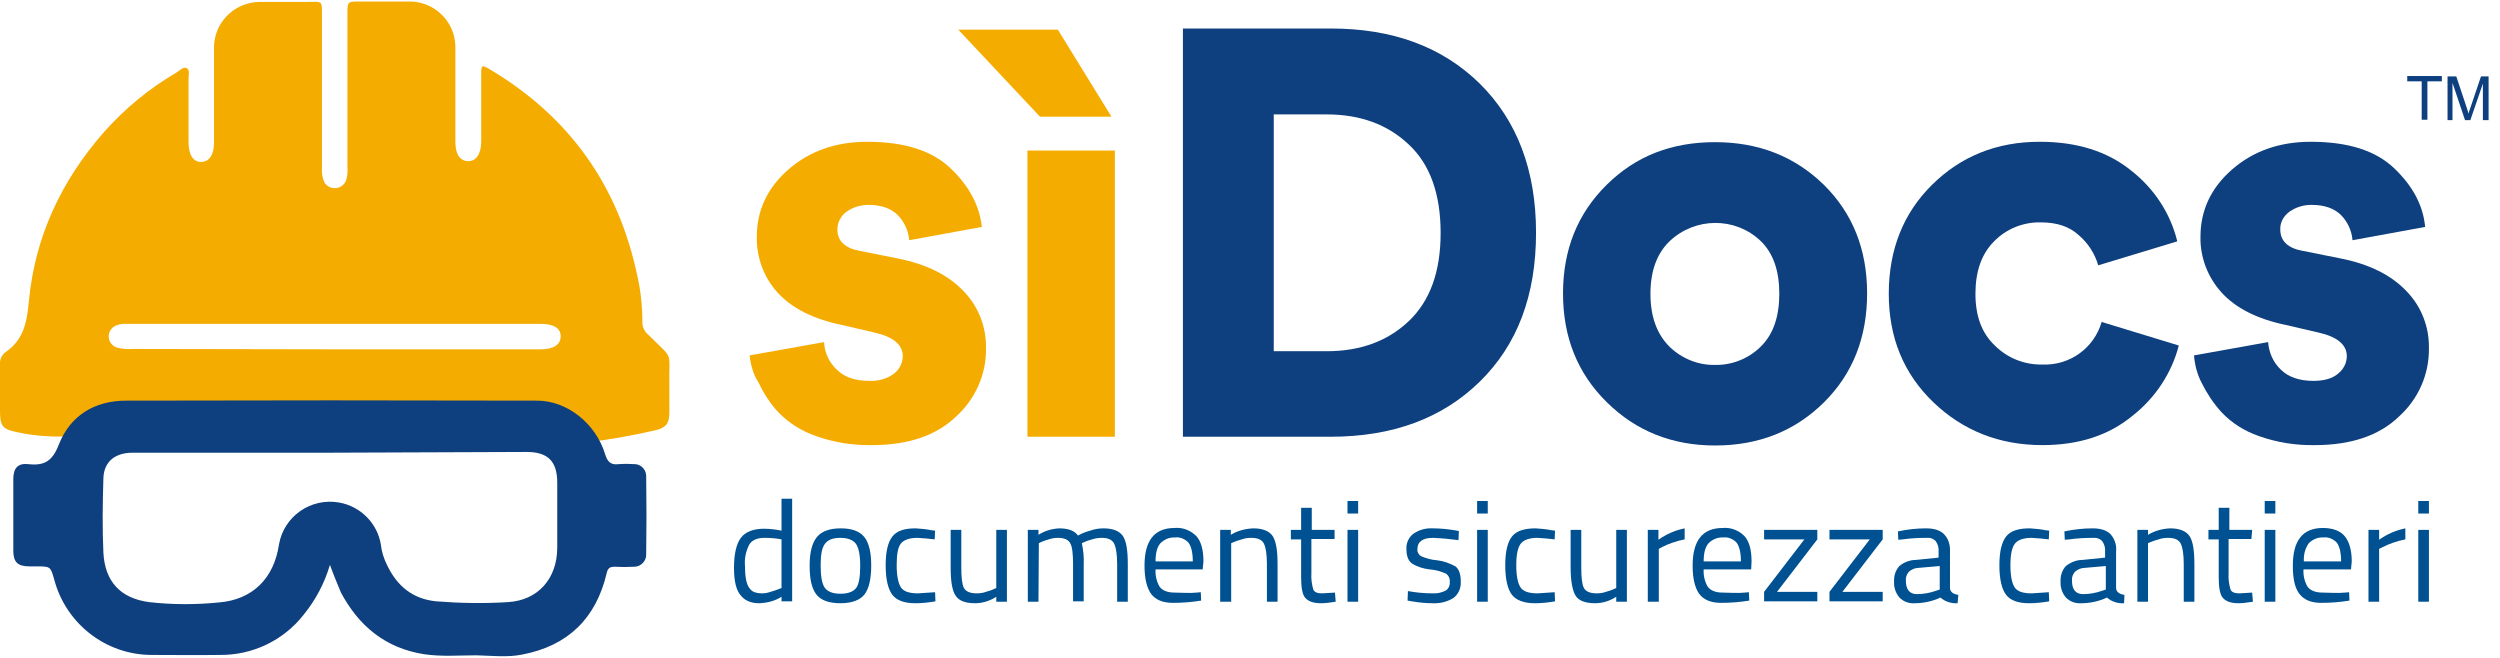
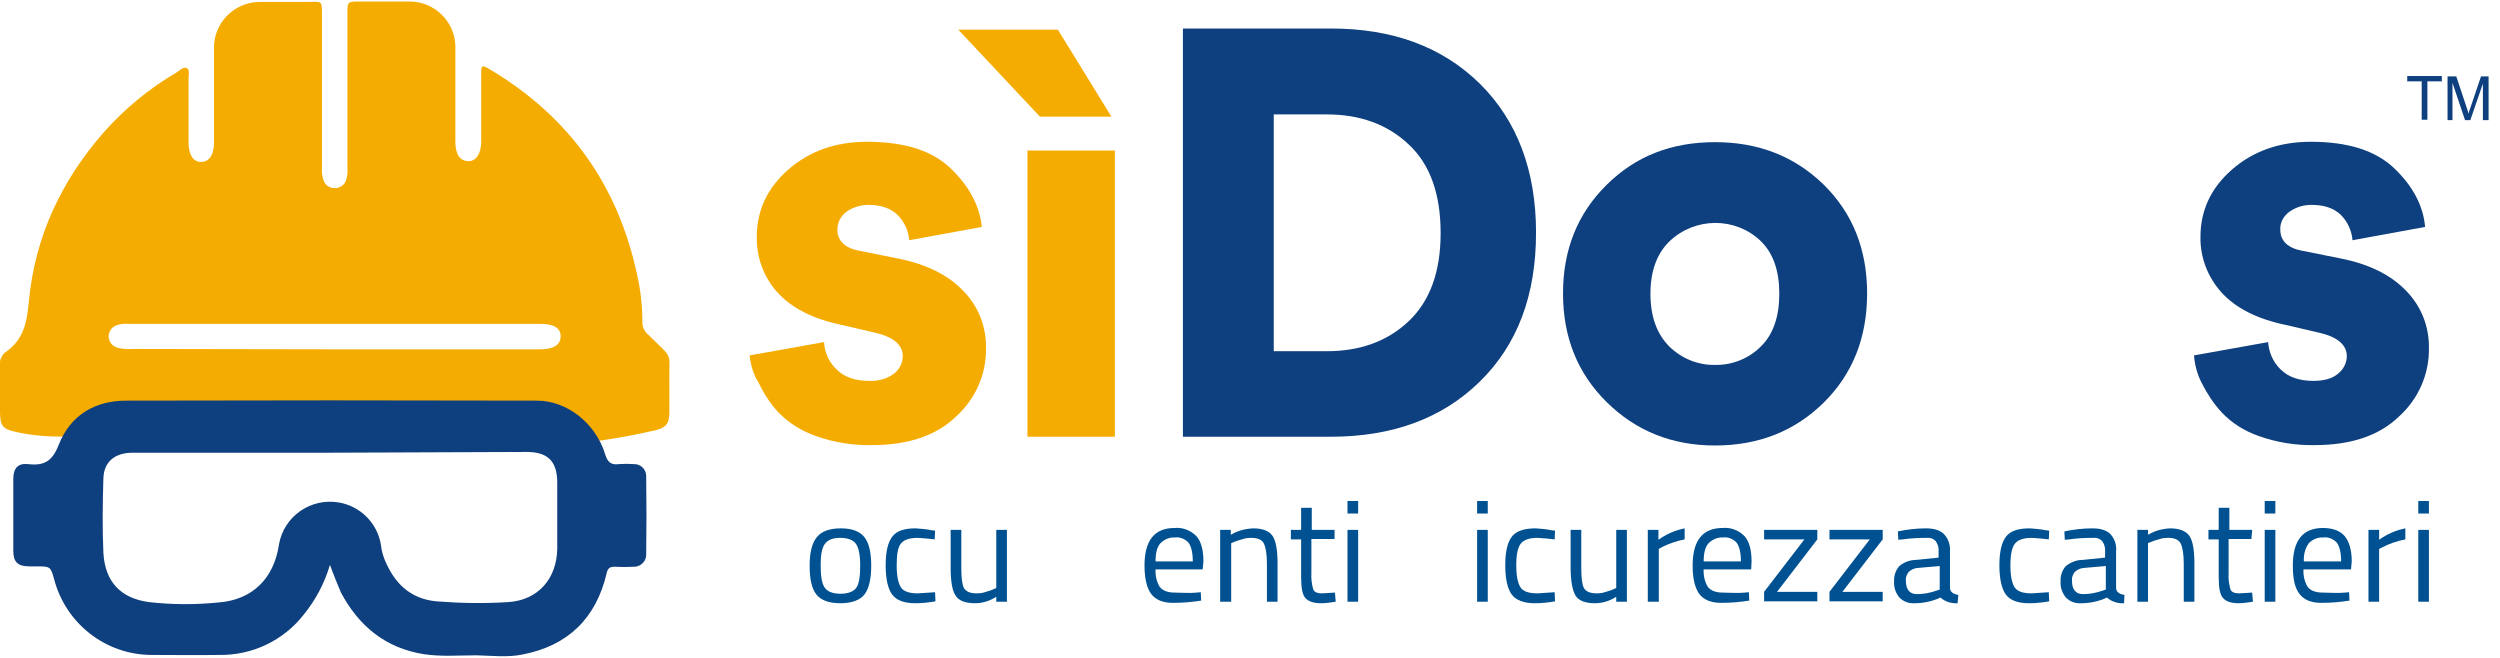
<svg xmlns="http://www.w3.org/2000/svg" version="1.1" id="Livello_1" x="0px" y="0px" viewBox="0 0 657.7 173.2" style="enable-background:new 0 0 657.7 173.2;" xml:space="preserve">
  <style type="text/css">
	.st0{fill:#F5AC00;}
	.st1{fill:#0E3F7E;}
	.st2{fill:#005191;}
</style>
  <title>Risorsa 3</title>
  <g>
    <g id="Livello_1-2">
      <path class="st0" d="M88.1,110c-10.4,0.1-20.3,1.8-30.3,1.3c-17.9-1-35.7,6.3-53.3,2.4C0.6,112.9,0,112.1,0,108s0-7.9,0-11.8    c-0.2-1.4,0.4-2.8,1.5-3.6c4.8-3.3,5.6-8,6.1-13.4c1.6-16.9,8.5-31.6,19.7-44.4c5.5-6.2,11.9-11.5,19.1-15.7    c0.8-0.5,1.8-1.6,2.7-1.2s0.5,1.9,0.5,2.8c0,5.6,0,11.1,0,16.7c0,3.4,1.3,5.3,3.4,5.2s3.3-1.9,3.3-5.1c0-8.2,0-16.4,0-24.6    C56.1,6.2,61.4,0.7,68.1,0.5c0.2,0,0.4,0,0.6,0c4,0,8,0,12.1,0s3.9-0.6,3.9,3.9c0,13.3,0,26.7,0,40c-0.1,1,0.1,2,0.4,3    c0.4,1.3,1.6,2.1,3,2.1c1.4,0,2.6-0.9,3-2.2c0.3-1.1,0.4-2.2,0.3-3.3c0-13.5,0-26.9,0-40.4c0-3.2,0-3.2,3.3-3.2    c4.3,0,8.6,0,12.9,0c6.6-0.1,12.1,5.2,12.2,11.8c0,0.2,0,0.3,0,0.5c0,8.2,0,16.4,0,24.6c0,3.3,1.2,5,3.3,5.1s3.5-1.9,3.5-5.2    c0-5.8,0-11.7,0-17.6c0-2.5,0.1-2.6,2.2-1.4c21,12.5,33.9,30.6,38.9,54.5c0.9,4,1.3,8.1,1.3,12.2c0,1.2,0.6,2.4,1.6,3.2    c6.9,6.9,5.3,3.8,5.5,13.5c0,2.3,0,4.5,0,6.8c0,3-0.8,4.1-3.7,4.8c-6.1,1.4-12.2,2.5-18.3,3.2c-11.1,1.5-22.4-6.2-33.6-5.6    C109.5,111.8,98.6,110.2,88.1,110z M88.2,91.9h54c3.4,0,5.3-1.2,5.3-3.4s-1.8-3.3-5.3-3.3H33.4c-1-0.1-1.9,0.1-2.8,0.4    c-1.3,0.5-2.1,1.8-2,3.1c0.1,1.4,1.1,2.5,2.4,2.8c1.2,0.3,2.5,0.4,3.7,0.3L88.2,91.9z" />
      <path class="st0" d="M197.2,93.5l19.6-3.5c0.1,2.7,1.3,5.3,3.3,7.2c2,2,4.8,3,8.6,3c2.3,0.1,4.6-0.5,6.5-1.9    c1.4-1.1,2.3-2.8,2.3-4.6c0-3-2.5-5.1-7.4-6.2l-8.6-2c-7.7-1.6-13.3-4.5-17-8.6c-3.6-4-5.5-9.2-5.4-14.6c0-7,2.8-12.9,8.3-17.7    s12.4-7.3,20.7-7.3c9.8,0,17.1,2.3,22,7c4.9,4.7,7.6,9.8,8.2,15.4l-19.1,3.5c-0.2-2.5-1.3-4.9-3.1-6.7c-1.8-1.7-4.3-2.6-7.6-2.6    c-2.1,0-4.1,0.6-5.8,1.8c-1.5,1.1-2.4,2.8-2.4,4.7c0,3,2,4.9,5.9,5.6l10,2c7.6,1.5,13.3,4.4,17.3,8.6c3.9,4,6,9.4,5.9,15    c0.1,6.9-2.8,13.4-7.9,18c-5.2,5-12.6,7.5-22.1,7.5c-5,0.1-10-0.7-14.8-2.4c-3.7-1.3-7.1-3.4-9.9-6.3c-2.1-2.3-3.8-4.9-5.1-7.7    C198.2,98.6,197.5,96.1,197.2,93.5z" />
      <path class="st0" d="M273.6,30.7L252.1,7.8h26.2l14.1,22.9H273.6z M293.3,114.9h-23V39.6h23V114.9z" />
      <path class="st1" d="M350,114.9h-38.8V7.5h38.9c16.3,0,29.3,4.8,39.2,14.5c9.8,9.7,14.8,22.8,14.8,39.2c0,16.5-4.9,29.5-14.8,39.2    S366.3,114.9,350,114.9z M335.1,92.4H349c8.8,0,16-2.6,21.6-7.9c5.6-5.3,8.4-13,8.4-23.2c0-10.3-2.8-18.1-8.4-23.3    c-5.6-5.3-12.8-7.9-21.6-7.9h-13.9V92.4z" />
      <path class="st1" d="M451.2,37.4c11.4,0,20.9,3.7,28.6,11.2c7.6,7.5,11.4,17,11.4,28.6c0,11.6-3.8,21.2-11.4,28.7    c-7.6,7.5-17.1,11.3-28.6,11.3c-11.3,0-20.8-3.8-28.5-11.4c-7.7-7.6-11.5-17.1-11.5-28.6c0-11.5,3.8-21,11.5-28.6    S439.8,37.4,451.2,37.4z M451.2,96c4.5,0.1,8.9-1.7,12-4.8c3.3-3.2,4.9-7.9,4.9-13.9c0-6.1-1.6-10.7-4.9-13.9    c-6.7-6.4-17.3-6.3-24,0.1c-3.3,3.2-5,7.8-5,13.8c0,6,1.7,10.6,5,13.9C442.4,94.3,446.7,96.1,451.2,96z" />
-       <path class="st1" d="M536.9,58.5c-4.6-0.1-9.1,1.7-12.3,5c-3.3,3.3-4.9,7.9-4.9,13.8s1.7,10.4,5.1,13.6c3.3,3.3,7.8,5.1,12.5,5    c7.2,0.3,13.6-4.3,15.6-11.2l20.3,6.2c-1.9,7.3-6.2,13.8-12.2,18.5c-6.3,5.2-14.2,7.7-23.7,7.7c-11.3,0-20.9-3.8-28.7-11.3    s-11.7-17-11.7-28.5c0-11.6,3.8-21.2,11.4-28.7c7.6-7.5,17-11.3,28.3-11.3c9.8,0,17.8,2.5,24.1,7.6c6,4.7,10.3,11.2,12.1,18.6    L552,69.8c-0.9-3.1-2.7-5.9-5.2-8C544.4,59.6,541.1,58.5,536.9,58.5z" />
      <path class="st1" d="M577.2,93.5l19.5-3.5c0.2,2.7,1.3,5.3,3.3,7.2c2,2,4.9,3,8.6,3c2.8,0,5-0.6,6.5-1.9c1.4-1.1,2.3-2.8,2.3-4.6    c0-3-2.5-5.1-7.4-6.2l-8.6-2c-7.7-1.6-13.3-4.5-17-8.6c-3.6-4-5.6-9.2-5.5-14.6c0-7,2.8-12.9,8.3-17.7c5.5-4.8,12.4-7.3,20.7-7.3    c9.8,0,17.1,2.3,22,7s7.6,9.8,8.1,15.4l-19.1,3.5c-0.2-2.5-1.3-4.9-3.1-6.7c-1.8-1.7-4.3-2.6-7.7-2.6c-2.1,0-4.1,0.6-5.8,1.8    c-1.5,1.1-2.5,2.8-2.4,4.7c0,3,2,4.9,5.9,5.6l10,2c7.6,1.5,13.3,4.4,17.3,8.6c3.9,4,6,9.4,5.9,15c0.1,6.9-2.8,13.4-7.9,18    c-5.2,5-12.6,7.5-22.1,7.5c-5,0.1-10-0.7-14.8-2.4c-3.7-1.3-7.1-3.4-9.8-6.3c-2.1-2.3-3.8-4.9-5.2-7.7    C578.1,98.6,577.4,96.1,577.2,93.5z" />
      <g id="DWbEH0">
        <path class="st1" d="M86.8,148.6c-1.4,4.8-3.8,9.3-6.9,13.1c-5.3,6.8-13.5,10.7-22.1,10.6c-6,0.1-12.1,0-18.1,0     c-11.9-0.1-22.3-8.2-25.4-19.7c-1-3.6-1-3.6-4.8-3.6H7.7c-3,0-4.2-1.1-4.2-4.1c0-6.3,0-12.6,0-18.9c0-2.8,1.2-4.2,3.9-3.9     c4.3,0.5,6.4-0.8,8.1-5.2c3-7.6,9.4-11.5,17.7-11.5c36-0.1,72-0.1,108.1,0c7.8,0,15.4,5.9,17.9,14.1c0.6,2,1.5,2.9,3.6,2.6     c1.3-0.1,2.6-0.1,3.9,0c1.7-0.1,3.2,1.2,3.3,3c0,0.1,0,0.2,0,0.3c0.1,6.8,0.1,13.6,0,20.4c0.1,1.7-1.3,3.2-3,3.3     c-0.1,0-0.2,0-0.3,0c-1.7,0.1-3.3,0.1-5,0c-1.3,0-1.8,0.4-2.1,1.7c-2.8,11.9-10.2,19.1-22.2,21.4c-3.9,0.8-8,0.3-12,0.2     c-4.6,0-9.3,0.4-13.9-0.3c-10.1-1.6-17.1-7.4-21.8-16.2C88.7,153.5,87.7,151.1,86.8,148.6z M86.8,119.1H68.6     c-11.2,0-22.4,0-33.7,0c-4.7,0-7.6,2.4-7.7,6.8c-0.2,6.5-0.3,13,0,19.5c0.4,7.6,4.5,12,12,13c6.1,0.7,12.2,0.7,18.3,0.1     c9-0.7,14.6-6.4,15.9-15.3c1.3-7.4,8.4-12.3,15.8-11c5.7,1,10.1,5.5,11,11.1c0.2,1.9,0.8,3.7,1.6,5.3c2.6,5.5,6.7,9,13,9.6     c6.3,0.5,12.6,0.6,18.9,0.2c7.9-0.5,12.8-6.2,12.9-14.1c0-5.8,0-11.5,0-17.3s-2.6-8.1-8.1-8.1L86.8,119.1z" />
      </g>
-       <path class="st2" d="M208.4,131.1v27.1h-2.8V157c-1.7,1.1-3.7,1.6-5.8,1.7c-0.9,0-1.8-0.1-2.6-0.4c-0.8-0.3-1.5-0.7-2.1-1.4    c-1.4-1.4-2-3.9-2-7.5s0.6-6.3,1.8-7.9s3.3-2.4,6.1-2.4c1.6,0,3.1,0.2,4.6,0.5v-8.4H208.4z M198.5,155.8c0.6,0.2,1.2,0.3,1.8,0.3    c0.8,0,1.6-0.1,2.4-0.4c0.7-0.2,1.4-0.4,2.1-0.7l0.8-0.3v-12.8c-1.5-0.3-3-0.4-4.5-0.4c-1.9,0-3.3,0.6-4,1.8    c-0.9,1.8-1.3,3.7-1.1,5.7c0,2.9,0.4,4.9,1.3,5.9C197.6,155.3,198,155.6,198.5,155.8L198.5,155.8z" />
      <path class="st2" d="M213,148.8c0-3.4,0.6-5.9,1.9-7.5c1.2-1.5,3.3-2.3,6.3-2.3s5,0.8,6.2,2.3s1.8,4,1.8,7.5s-0.6,6-1.7,7.5    s-3.3,2.4-6.4,2.4s-5.2-0.8-6.4-2.4S213,152.2,213,148.8z M215.9,148.7c0,2.8,0.3,4.7,1,5.8s2.1,1.7,4.2,1.7s3.5-0.6,4.2-1.6    s1-3,1-5.8s-0.4-4.7-1.1-5.7s-2.1-1.6-4.1-1.6s-3.3,0.5-4.1,1.6S215.9,146,215.9,148.7L215.9,148.7z" />
      <path class="st2" d="M240.9,139c1.4,0.1,2.8,0.2,4.2,0.5l0.9,0.1l-0.1,2.3c-1.5-0.2-3-0.3-4.5-0.4c-2.1,0-3.6,0.5-4.4,1.5    s-1.1,2.9-1.1,5.7s0.4,4.7,1.1,5.8s2.2,1.6,4.5,1.6l4.5-0.3l0.1,2.4c-1.7,0.3-3.5,0.5-5.3,0.5c-3,0-5-0.8-6.1-2.3    c-1.1-1.5-1.7-4.1-1.7-7.7c0-3.6,0.6-6.1,1.8-7.6S238,139,240.9,139z" />
      <path class="st2" d="M262.1,139.4h2.8v18.9h-2.8v-1.3c-1.7,1.1-3.6,1.7-5.6,1.7c-2.6,0-4.3-0.7-5.1-2c-0.9-1.3-1.3-3.8-1.3-7.4    v-9.9h2.8v9.8c0,2.7,0.2,4.6,0.7,5.5c0.5,0.9,1.6,1.4,3.3,1.4c0.9,0,1.7-0.1,2.5-0.4c0.7-0.2,1.4-0.4,2-0.7l0.7-0.3L262.1,139.4z" />
-       <path class="st2" d="M273.2,158.3h-2.8v-18.9h2.8v1.3c1.7-1.1,3.6-1.6,5.5-1.7c2.3,0,4,0.6,4.9,1.9c1-0.6,2.1-1,3.2-1.3    c1.1-0.4,2.3-0.6,3.5-0.6c2.5,0,4.2,0.7,5.1,2s1.3,3.8,1.3,7.3v10h-2.8v-9.9c0-2.6-0.3-4.4-0.8-5.4c-0.5-1-1.6-1.5-3.2-1.5    c-0.9,0-1.7,0.1-2.6,0.4c-0.7,0.2-1.4,0.4-2,0.7l-0.7,0.3c0.4,1.8,0.6,3.7,0.5,5.5v9.8h-2.8v-9.7c0-2.7-0.2-4.6-0.7-5.5    c-0.5-1-1.6-1.5-3.2-1.5c-0.8,0-1.7,0.1-2.5,0.4c-0.7,0.2-1.3,0.4-2,0.7l-0.6,0.3L273.2,158.3z" />
      <path class="st2" d="M314.8,155.9l1.1-0.1l0.1,2.2c-2.4,0.4-4.9,0.6-7.4,0.6c-2.7,0-4.6-0.8-5.8-2.4c-1.1-1.6-1.7-4-1.7-7.4    c0-6.6,2.6-9.9,7.9-9.9c2.1-0.2,4.2,0.6,5.7,2.1c1.3,1.4,1.9,3.7,1.9,6.7l-0.2,2.1H304c-0.1,1.6,0.3,3.3,1.1,4.6    c0.8,1,2.1,1.5,4,1.5S312.9,156.1,314.8,155.9z M313.8,147.7c0-2.3-0.4-3.9-1.1-4.9c-0.9-1-2.3-1.6-3.6-1.4    c-1.4-0.1-2.8,0.5-3.8,1.5c-0.9,1-1.3,2.6-1.3,4.8H313.8z" />
      <path class="st2" d="M323.9,158.3H321v-18.9h2.8v1.3c1.8-1.1,3.8-1.6,5.9-1.7c2.5,0,4.2,0.7,5.1,2c0.9,1.4,1.3,3.8,1.3,7.3v10    h-2.8v-9.9c0-2.6-0.3-4.4-0.8-5.4c-0.5-1-1.6-1.5-3.3-1.5c-0.9,0-1.7,0.1-2.5,0.4c-0.7,0.2-1.4,0.4-2.1,0.7l-0.7,0.3L323.9,158.3z    " />
      <path class="st2" d="M351,141.8h-6v9c-0.1,1.4,0.1,2.9,0.5,4.3c0.3,0.7,1.1,1,2.3,1l3.4-0.2l0.2,2.4c-1.3,0.2-2.6,0.4-3.9,0.4    c-2,0-3.3-0.5-4.1-1.4s-1.1-2.8-1.1-5.5v-9.9h-2.7v-2.5h2.7v-5.8h2.8v5.8h6V141.8z" />
      <path class="st2" d="M354.5,135.1v-3.3h2.8v3.3H354.5z M354.5,158.3v-18.9h2.8v18.9H354.5z" />
-       <path class="st2" d="M377,141.5c-2.7,0-4.1,1-4.1,2.9c-0.1,0.8,0.3,1.5,0.9,1.9c1.4,0.6,2.8,1,4.3,1.1c1.7,0.2,3.3,0.8,4.8,1.6    c0.9,0.7,1.4,2,1.4,4c0.1,1.7-0.6,3.3-1.9,4.3c-1.6,1-3.5,1.5-5.5,1.4c-1.9,0-3.7-0.2-5.5-0.5l-1.1-0.2l0.1-2.5    c2.1,0.4,4.3,0.6,6.5,0.6c1.2,0.1,2.3-0.2,3.4-0.7c0.8-0.5,1.2-1.4,1.1-2.3c0.1-0.9-0.3-1.7-1-2.2c-1.4-0.6-2.8-1-4.3-1.1    c-1.7-0.2-3.3-0.7-4.7-1.6c-0.9-0.7-1.4-1.9-1.4-3.8c-0.1-1.6,0.7-3.2,2-4.1c1.4-0.9,3.1-1.4,4.9-1.3c1.9,0,3.9,0.2,5.8,0.5    l1.1,0.2l-0.1,2.4C381.5,141.8,379.3,141.6,377,141.5z" />
      <path class="st2" d="M388.6,135.1v-3.3h2.8v3.3H388.6z M388.6,158.3v-18.9h2.8v18.9H388.6z" />
      <path class="st2" d="M404,139c1.4,0.1,2.8,0.2,4.2,0.5l0.9,0.1l-0.1,2.3c-1.5-0.2-3-0.3-4.5-0.4c-2.1,0-3.6,0.5-4.4,1.5    s-1.2,2.9-1.2,5.7s0.4,4.7,1.1,5.8s2.2,1.6,4.5,1.6l4.5-0.3l0.1,2.4c-1.7,0.3-3.5,0.5-5.3,0.5c-2.9,0-5-0.8-6.1-2.3    s-1.7-4.1-1.7-7.7c0-3.6,0.6-6.1,1.8-7.6S401.2,139,404,139z" />
      <path class="st2" d="M425.2,139.4h2.8v18.9h-2.8v-1.3c-1.7,1.1-3.6,1.7-5.6,1.7c-2.6,0-4.3-0.7-5.1-2c-0.8-1.3-1.3-3.8-1.3-7.4    v-9.9h2.8v9.8c0,2.7,0.2,4.6,0.7,5.5c0.5,0.9,1.6,1.4,3.3,1.4c0.9,0,1.7-0.1,2.5-0.4c0.7-0.2,1.4-0.4,2-0.7l0.7-0.3L425.2,139.4z" />
      <path class="st2" d="M433.5,158.3v-18.9h2.8v2.6c2.1-1.5,4.4-2.5,6.9-3v2.9c-1.1,0.2-2.2,0.5-3.3,0.9c-0.9,0.3-1.8,0.7-2.6,1.1    l-0.9,0.5v13.9L433.5,158.3z" />
      <path class="st2" d="M459,155.9l1.1-0.1l0.1,2.2c-2.4,0.4-4.9,0.6-7.4,0.6c-2.7,0-4.6-0.8-5.8-2.4c-1.1-1.6-1.7-4-1.7-7.4    c0-6.6,2.6-9.9,7.9-9.9c2.1-0.2,4.2,0.6,5.7,2.1c1.3,1.4,1.9,3.7,1.9,6.7l-0.1,2.1h-12.5c-0.1,1.6,0.3,3.3,1.1,4.6    c0.8,1,2.1,1.5,3.9,1.5S457.1,156.1,459,155.9z M458,147.7c0-2.3-0.4-3.9-1.1-4.9c-0.9-1-2.3-1.6-3.6-1.4    c-1.4-0.1-2.8,0.5-3.8,1.5c-0.9,1-1.3,2.6-1.3,4.8H458z" />
      <path class="st2" d="M464.1,141.9v-2.5h14v2.5l-10.6,13.8h10.6v2.5h-14v-2.5l10.6-13.8H464.1z" />
      <path class="st2" d="M481.3,141.9v-2.5h14v2.5l-10.6,13.8h10.6v2.5h-14v-2.5l10.6-13.8H481.3z" />
      <path class="st2" d="M513,145.1v9.7c0.1,0.9,0.8,1.5,2.2,1.7l-0.2,2.2c-1.6,0.1-3.3-0.4-4.5-1.5c-2.1,1-4.5,1.5-6.8,1.5    c-1.5,0.1-2.9-0.4-4-1.5c-1-1.2-1.5-2.7-1.4-4.2c-0.1-1.5,0.4-3,1.4-4.1c1.2-1,2.8-1.6,4.4-1.6l5.9-0.6v-1.6c0.1-1-0.2-2-0.8-2.8    c-0.6-0.6-1.4-0.9-2.3-0.8c-2.1,0-4.2,0.1-6.3,0.4l-1.2,0.1l-0.1-2.2c2.4-0.5,4.9-0.8,7.4-0.8c2.1,0,3.7,0.5,4.7,1.5    C512.6,141.7,513.1,143.4,513,145.1z M501.4,152.8c0,2.3,1,3.5,2.9,3.5c1.7,0,3.4-0.3,5.1-0.9l0.9-0.3v-6.2l-5.6,0.5    c-0.9,0-1.8,0.4-2.5,1C501.6,151.1,501.3,151.9,501.4,152.8L501.4,152.8z" />
      <path class="st2" d="M534,139c1.4,0.1,2.8,0.2,4.2,0.5l0.9,0.1l-0.1,2.3c-1.5-0.2-3-0.3-4.5-0.4c-2.1,0-3.6,0.5-4.4,1.5    s-1.2,2.9-1.2,5.7s0.4,4.7,1.1,5.8s2.2,1.6,4.5,1.6l4.5-0.3l0.1,2.4c-1.7,0.3-3.5,0.5-5.3,0.5c-3,0-5-0.8-6.1-2.3    s-1.7-4.1-1.7-7.7c0-3.6,0.6-6.1,1.8-7.6S531.1,139,534,139z" />
      <path class="st2" d="M556.7,145.1v9.7c0.1,0.9,0.8,1.5,2.2,1.7l-0.1,2.2c-1.6,0.1-3.3-0.4-4.5-1.5c-2.1,1-4.5,1.5-6.8,1.5    c-1.5,0.1-2.9-0.4-4-1.5c-1-1.2-1.5-2.7-1.4-4.2c-0.1-1.5,0.4-3,1.4-4.1c1.3-1,2.8-1.6,4.4-1.6l5.9-0.6v-1.6c0.1-1-0.2-2-0.8-2.8    c-0.6-0.6-1.4-0.9-2.3-0.8c-2.1,0-4.2,0.1-6.3,0.4l-1.2,0.1l-0.1-2.2c2.4-0.5,4.9-0.8,7.4-0.8c2.1,0,3.7,0.5,4.7,1.5    C556.3,141.7,556.9,143.4,556.7,145.1z M545.1,152.8c0,2.3,1,3.5,2.9,3.5c1.7,0,3.4-0.3,5.1-0.9l0.9-0.3v-6.2l-5.6,0.5    c-0.9,0-1.8,0.4-2.5,1C545.3,151.1,545,151.9,545.1,152.8z" />
      <path class="st2" d="M565.1,158.3h-2.8v-18.9h2.8v1.3c1.8-1.1,3.8-1.6,5.8-1.7c2.5,0,4.2,0.7,5.1,2c0.9,1.3,1.3,3.8,1.3,7.3v10    h-2.8v-9.9c0-2.6-0.3-4.4-0.8-5.4s-1.6-1.5-3.3-1.5c-0.9,0-1.7,0.1-2.5,0.4c-0.7,0.2-1.4,0.4-2.1,0.7l-0.7,0.3V158.3z" />
      <path class="st2" d="M592.3,141.8h-6v9c-0.1,1.4,0.1,2.9,0.5,4.3c0.3,0.7,1.1,1,2.3,1l3.4-0.2l0.2,2.4c-1.3,0.2-2.6,0.4-3.8,0.4    c-2,0-3.3-0.5-4.1-1.4s-1.1-2.8-1.1-5.5v-9.9h-2.7v-2.5h2.7v-5.8h2.8v5.8h6L592.3,141.8z" />
      <path class="st2" d="M595.8,135.1v-3.3h2.8v3.3H595.8z M595.8,158.3v-18.9h2.8v18.9H595.8z" />
      <path class="st2" d="M616.9,155.9l1.1-0.1l0.1,2.2c-2.4,0.4-4.9,0.6-7.4,0.6c-2.7,0-4.6-0.8-5.8-2.4s-1.7-4-1.7-7.4    c0-6.6,2.6-9.9,7.9-9.9c2.5,0,4.5,0.7,5.7,2.1s1.9,3.7,1.9,6.7l-0.2,2.1H606c-0.1,1.6,0.3,3.3,1.1,4.6c0.8,1,2.1,1.5,4,1.5    S614.9,156.1,616.9,155.9z M615.9,147.7c0-2.3-0.4-3.9-1.1-4.9c-0.9-1-2.3-1.6-3.6-1.4c-1.4-0.1-2.8,0.5-3.8,1.5    c-1,1.4-1.4,3.1-1.3,4.8H615.9z" />
      <path class="st2" d="M623.1,158.3v-18.9h2.8v2.6c2.1-1.5,4.4-2.5,6.9-3v2.9c-1.1,0.2-2.2,0.5-3.3,0.9c-0.9,0.3-1.8,0.7-2.6,1.1    l-1,0.5v13.9L623.1,158.3z" />
      <path class="st2" d="M636.2,135.1v-3.3h2.8v3.3H636.2z M636.2,158.3v-18.9h2.8v18.9H636.2z" />
    </g>
  </g>
  <g>
    <path class="st1" d="M637.1,31.5V21.4h-3.8v-1.4h9.1v1.4h-3.8v10.1H637.1z" />
    <path class="st1" d="M643.9,31.5V20.1h2.3l2.7,8.1c0.3,0.8,0.4,1.3,0.5,1.7c0.1-0.4,0.3-1,0.6-1.8l2.7-8h2v11.5h-1.5v-9.6l-3.3,9.6   h-1.4l-3.3-9.8v9.8H643.9z" />
  </g>
</svg>